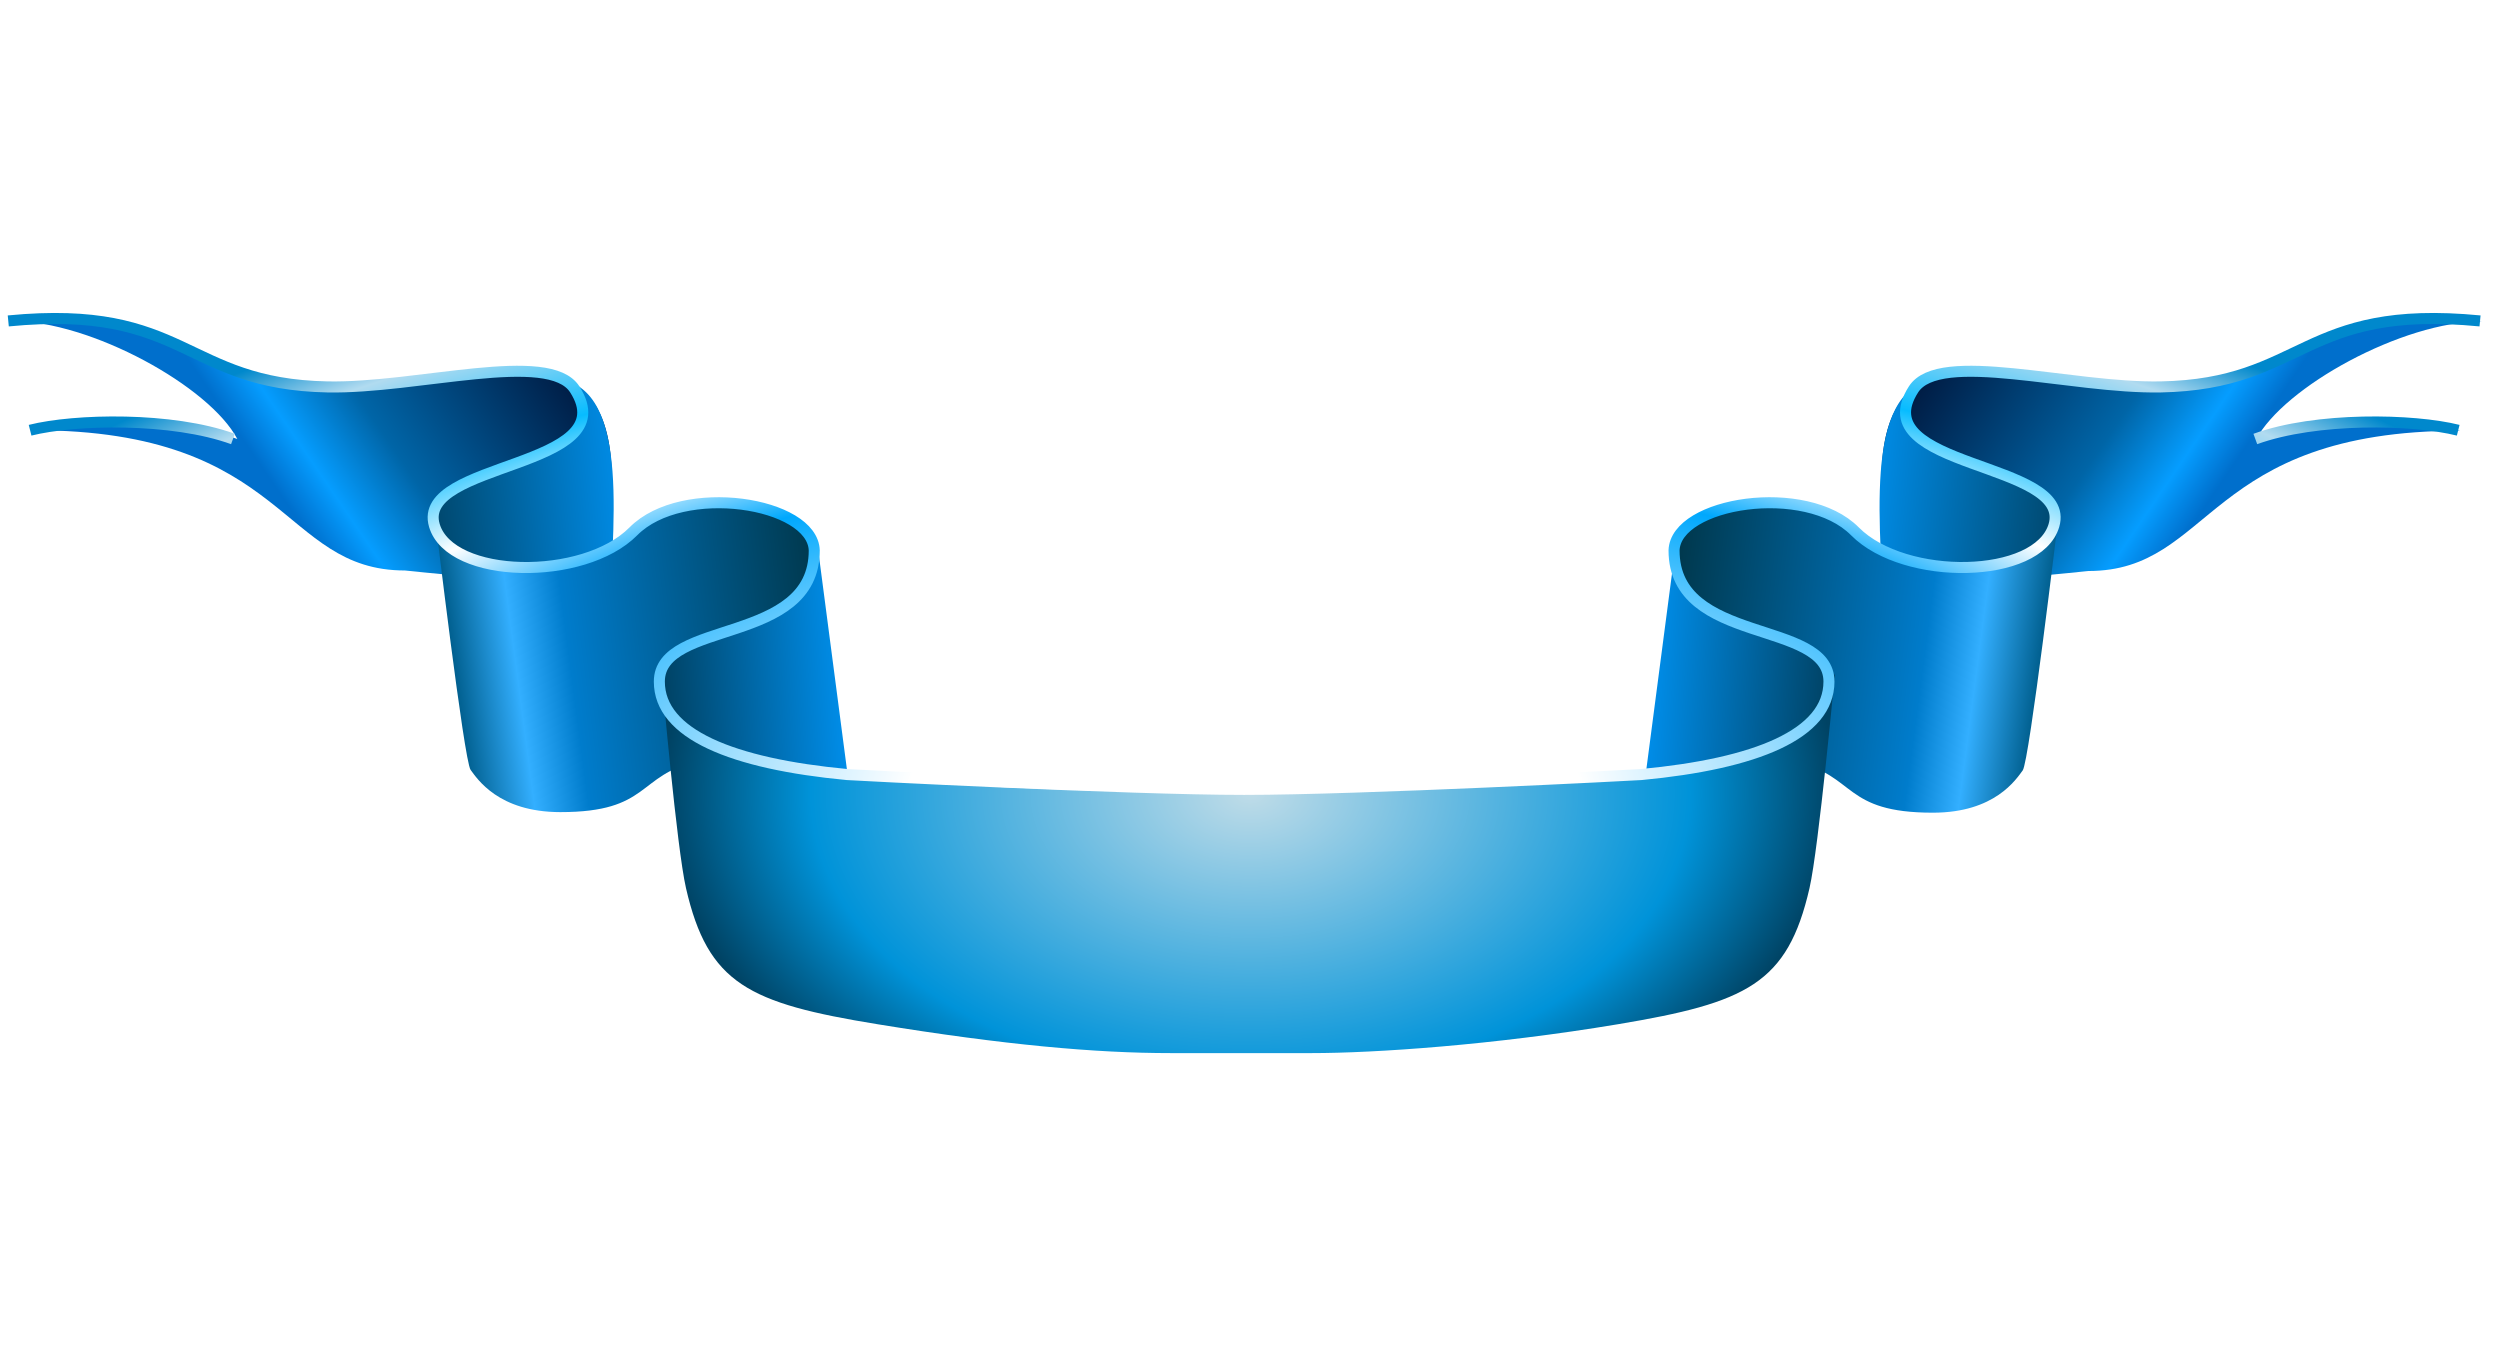
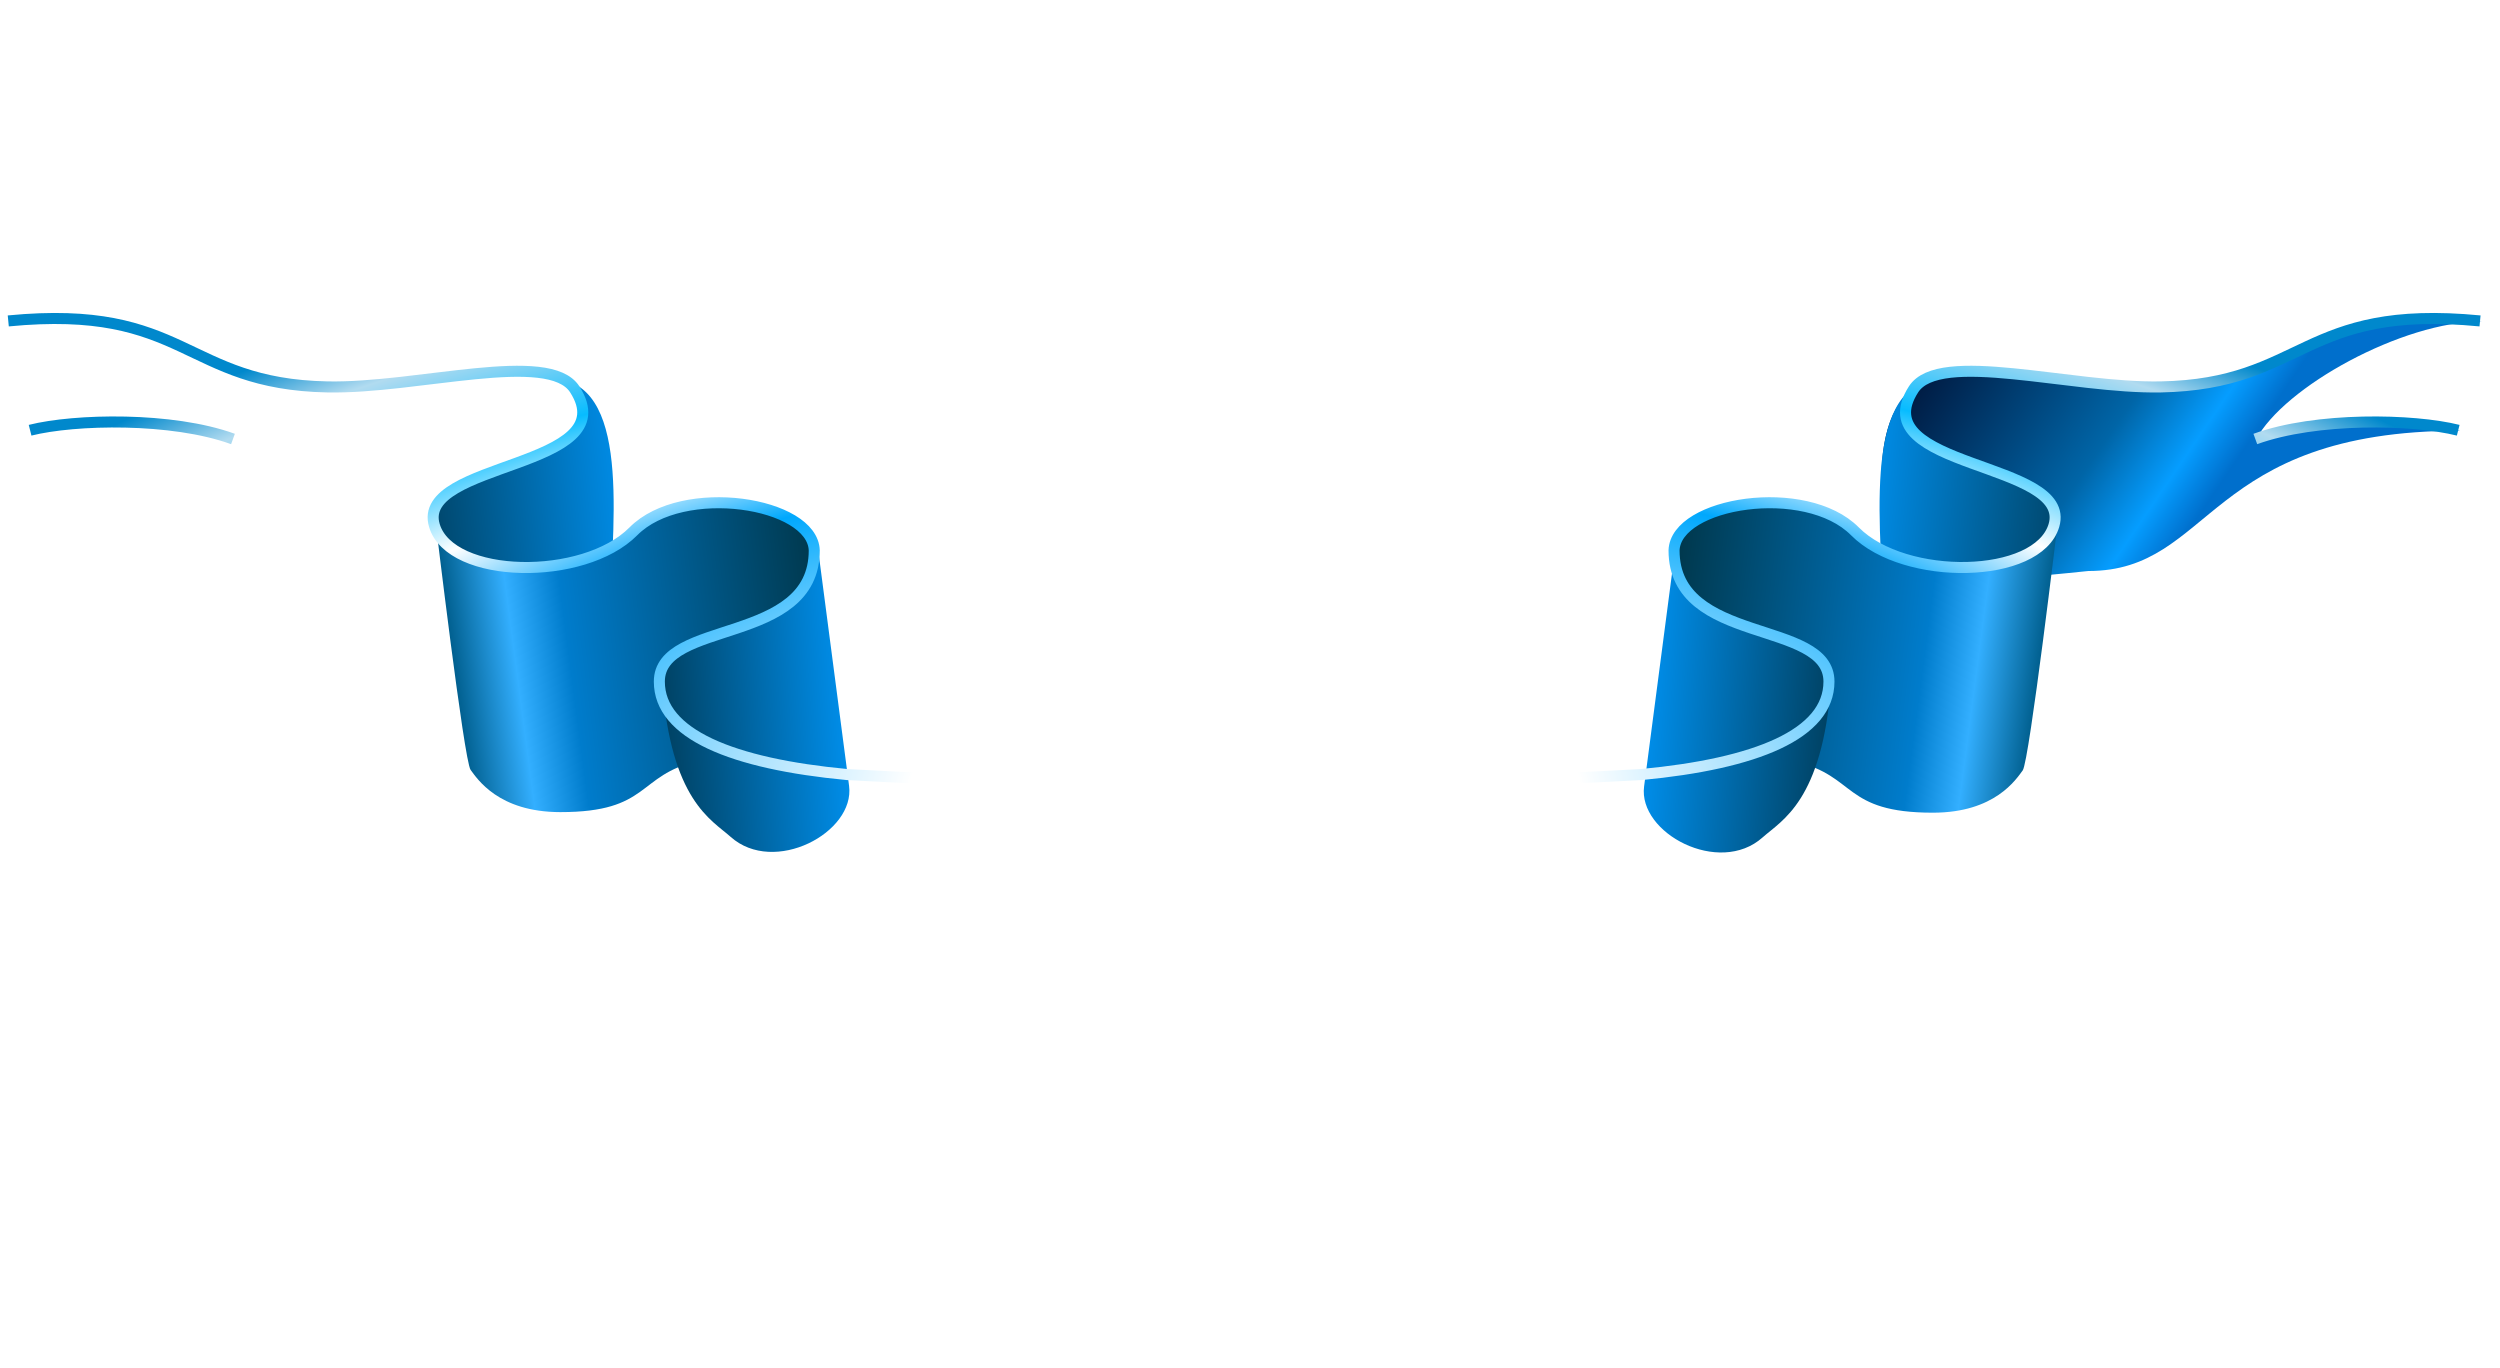
<svg xmlns="http://www.w3.org/2000/svg" xmlns:xlink="http://www.w3.org/1999/xlink" width="226.658" height="124.065">
  <defs>
    <linearGradient id="linearGradient2929">
      <stop stop-color="#000000" offset="0" id="stop2931" />
      <stop stop-color="#000000" stop-opacity="0" offset="1" id="stop2934" />
    </linearGradient>
    <linearGradient id="linearGradient2960">
      <stop stop-color="#ffffff" offset="0" id="stop2962" />
      <stop stop-color="#ffffff" stop-opacity="0" offset="1" id="stop2964" />
    </linearGradient>
    <linearGradient id="linearGradient2850">
      <stop stop-color="#006fcc" offset="0" id="stop2852" />
      <stop stop-color="#059dff" offset="0.146" id="stop2854" />
      <stop stop-color="#0065a7" offset="0.392" id="stop2856" />
      <stop stop-color="#001c44" offset="1" id="stop2858" />
    </linearGradient>
    <linearGradient id="linearGradient2400">
      <stop stop-color="#005e8d" offset="0" id="stop2402" />
      <stop stop-color="#33afff" offset="0.168" id="stop2404" />
      <stop stop-color="#007ccc" offset="0.312" id="stop2406" />
      <stop stop-color="#00384d" offset="1" id="stop2408" />
    </linearGradient>
    <linearGradient id="linearGradient2973">
      <stop stop-color="#ffffff" offset="0" id="stop2975" />
      <stop stop-color="#ffffff" stop-opacity="0" offset="1" id="stop2977" />
    </linearGradient>
    <linearGradient id="linearGradient2919">
      <stop stop-color="#ffffff" offset="0" id="stop2921" />
      <stop stop-color="#ffffff" offset="0.228" id="stop2935" />
      <stop stop-color="#00a8fd" offset="0.569" id="stop2923" />
      <stop stop-color="#ffffff" offset="0.684" id="stop2937" />
      <stop stop-color="#07bcff" offset="0.794" id="stop2925" />
      <stop stop-color="#b1dbf0" offset="0.925" id="stop2933" />
      <stop stop-color="#0088cc" offset="1" id="stop2927" />
    </linearGradient>
    <linearGradient id="linearGradient6884">
      <stop stop-color="#ff0707" offset="0" id="stop6886" />
      <stop stop-color="#2e0000" offset="1" id="stop6888" />
    </linearGradient>
    <linearGradient id="linearGradient5060">
      <stop stop-color="#bfdce8" offset="0" id="stop5062" />
      <stop stop-color="#0093d9" offset="0.749" id="stop5064" />
      <stop stop-color="#004364" offset="1" id="stop5066" />
    </linearGradient>
    <linearGradient id="linearGradient4394">
      <stop stop-color="#0093f3" offset="0" id="stop4396" />
      <stop stop-color="#004162" offset="1" id="stop4398" />
    </linearGradient>
    <radialGradient gradientTransform="matrix(0,1.68,2.003,0,-247.503,-1220.645)" gradientUnits="userSpaceOnUse" xlink:href="#linearGradient6884" id="radialGradient3823" fy="179.755" fx="771.998" r="56.301" cy="180.108" cx="743.383" />
    <radialGradient gradientTransform="matrix(0,1.084,1.26,0,-113.534,-775.858)" gradientUnits="userSpaceOnUse" xlink:href="#linearGradient6884" id="radialGradient3826" fy="180.108" fx="733.515" r="56.301" cy="180.108" cx="733.515" />
    <radialGradient gradientTransform="matrix(-1.1027786e-3,-0.274,0.696,-2.8288023e-3,-312.601,274.549)" gradientUnits="userSpaceOnUse" xlink:href="#linearGradient2919" id="radialGradient3849" fy="612.465" fx="733.752" r="191.577" cy="612.465" cx="733.752" />
    <radialGradient gradientTransform="matrix(0.592,1.0372482e-8,0,0.389,-318.546,-114.894)" gradientUnits="userSpaceOnUse" xlink:href="#linearGradient5060" id="radialGradient3852" fy="480.349" fx="729.562" r="89.832" cy="480.349" cx="729.562" />
    <linearGradient xlink:href="#linearGradient2850" id="linearGradient3886" y2="0.326" x2="0.952" y1="0.509" x1="0.4" />
    <linearGradient xlink:href="#linearGradient4394" id="linearGradient3888" y2="0.5" x2="0" y1="0.339" x1="1" />
    <linearGradient xlink:href="#linearGradient2400" id="linearGradient3890" y2="0.582" x2="1.009" y1="0.688" x1="0.057" />
    <linearGradient xlink:href="#linearGradient4394" id="linearGradient3892" y2="0.5" x2="0" y1="0.38" x1="1" />
    <linearGradient xlink:href="#linearGradient4394" id="linearGradient3895" y2="0.5" x2="-0" y1="0.38" x1="1" />
    <linearGradient xlink:href="#linearGradient2400" id="linearGradient3898" y2="0.582" x2="1.009" y1="0.688" x1="0.057" />
    <linearGradient xlink:href="#linearGradient4394" id="linearGradient3901" y2="0.5" x2="0" y1="0.339" x1="1" />
    <linearGradient xlink:href="#linearGradient2850" id="linearGradient3904" y2="0.326" x2="0.952" y1="0.509" x1="0.4" />
    <radialGradient gradientTransform="matrix(2.753,-8.6131487e-8,0,1.289,-248.608,-90.615)" gradientUnits="userSpaceOnUse" xlink:href="#linearGradient2973" id="radialGradient2273" fy="71.287" fx="120.514" r="25.939" cy="71.287" cx="120.514" />
    <filter id="filter2863">
      <feGaussianBlur id="feGaussianBlur2865" stdDeviation="0.538" />
    </filter>
    <radialGradient gradientTransform="matrix(1,0,0,3.764,0,-778.648)" gradientUnits="userSpaceOnUse" xlink:href="#linearGradient2960" id="radialGradient2549" fy="281.748" fx="585.5" r="27.5" cy="281.748" cx="585.5" />
    <radialGradient gradientTransform="matrix(0,2.182,-3.491,0,766.311,-687.409)" gradientUnits="userSpaceOnUse" xlink:href="#linearGradient2929" id="radialGradient2936" fy="188.294" fx="328.742" r="178.5" cy="188.294" cx="328.742" />
  </defs>
  <g>
    <title>Layer 1</title>
    <g id="ribbon">
      <g id="use3920" transform="matrix(-0.592,0,0,0.529,546.875,-174.683) ">
        <path fill="url(#linearGradient3886)" fill-rule="evenodd" stroke-width="1px" id="path3878" d="m543.674,385.296c27.462,-2.969 26.971,11.314 49.144,11.314c21.929,0 42.824,-12.471 42.824,16.107l-0.125,12.469c-0.072,7.172 -25.761,3.501 -31.563,2.891c-19.15,0 -17.858,-24.042 -56.922,-24.042c6.867,-1.923 21.838,-2.301 31.229,1.5c-4.22,-8.969 -22.385,-20.238 -34.588,-20.238z" />
        <path fill="url(#linearGradient3888)" fill-rule="evenodd" stroke-width="1px" id="path3880" d="m616.841,446.986c6.657,6.657 18.305,2.003 18.305,-6.044c0,-15.305 3.909,-40.727 -5.784,-45.126c10.916,15.085 -23.115,12.769 -20.618,24.564c2.842,20.115 5.137,23.647 8.096,26.606z" />
        <path fill="url(#linearGradient3890)" fill-rule="evenodd" stroke-width="1px" id="path3882" d="m608.606,419.467c0,0 4.394,41.28 5.394,42.78c1,1.5 4.25,7.25 13.75,7.25c13.833,0 11.669,-6.306 21.091,-8.761c6.54,-1.704 20.03,-2.2 19.646,-10.239l-1.236,-25.869c-0.394,-8.244 -19.784,-11.781 -27.36,-3.263c-7.661,8.613 -28.221,9.768 -31.285,-1.899z" />
        <path fill="url(#linearGradient3892)" fill-rule="evenodd" stroke-width="1px" id="path3884" d="m653.841,473.736c6.657,6.657 19.082,-0.746 18.146,-8.739l-4.736,-40.453c0,16.599 -23.889,11.327 -23.889,22.847c1.342,20.115 7.52,23.386 10.479,26.345z" />
      </g>
-       <path fill="url(#linearGradient3904)" fill-rule="evenodd" stroke-width="1px" id="path3894" d="m1.046,29.096c16.251,-1.57 15.961,5.984 29.083,5.984c12.977,0 25.343,-6.596 25.343,8.519l-0.074,6.594c-0.042,3.793 -15.245,1.852 -18.678,1.529c-11.333,0 -10.568,-12.715 -33.686,-12.715c4.064,-1.017 12.923,-1.217 18.481,0.793c-2.497,-4.743 -13.247,-10.704 -20.468,-10.704z" />
      <path fill="url(#linearGradient3901)" fill-rule="evenodd" stroke-width="1px" id="path3896" d="m44.345,61.724c3.94,3.521 10.833,1.06 10.833,-3.197c0,-8.095 2.313,-21.54 -3.423,-23.867c6.46,7.978 -13.679,6.754 -12.201,12.992c1.682,10.638 3.04,12.507 4.791,14.072z" />
      <path fill="url(#linearGradient3898)" fill-rule="evenodd" stroke-width="1px" id="path3898" d="m39.472,47.169c0,0 2.6,21.833 3.192,22.626c0.592,0.793 2.515,3.834 8.137,3.834c8.186,0 6.905,-3.335 12.481,-4.634c3.87,-0.901 11.854,-1.164 11.626,-5.415l-0.732,-13.682c-0.233,-4.36 -11.708,-6.231 -16.191,-1.726c-4.534,4.556 -16.701,5.166 -18.514,-1.004z" />
      <path fill="url(#linearGradient3895)" fill-rule="evenodd" stroke-width="1px" id="path3900" d="m66.241,75.871c3.94,3.521 11.292,-0.394 10.739,-4.622l-2.803,-21.395c0,8.779 -14.137,5.991 -14.137,12.083c0.794,10.638 4.45,12.368 6.201,13.934z" />
-       <path fill="url(#radialGradient3852)" fill-rule="evenodd" stroke-width="1px" id="path3902" d="m118.915,95.478c0,0 -12.761,0 -12.761,0c-6.854,0 -15.104,-0.745 -26.594,-2.618c-11.682,-1.904 -15.373,-3.658 -17.366,-12.341c-0.837,-3.646 -2.158,-18.699 -2.158,-18.699c0,5.971 10.332,7.616 17.117,8.415c8.926,1.051 19.065,1.496 28.124,1.496c0,0 14.513,0 14.513,0c6.741,0 20.381,-0.445 29.307,-1.496c6.786,-0.799 13.495,-1.87 17.261,-9.163c0,0 -1.465,15.801 -2.302,19.447c-1.993,8.684 -5.694,10.388 -17.366,12.341c-11.318,1.894 -22.105,2.618 -27.777,2.618z" />
      <path fill="none" fill-rule="evenodd" stroke="url(#radialGradient3849)" stroke-miterlimit="4" id="path8545" d="m224.848,29.096c-16.175,-1.57 -15.889,5.73 -28.946,5.984c-8.155,0.158 -20.078,-3.415 -22.411,0.215c-4.64,7.216 14.465,6.512 12.723,12.35c-1.457,4.881 -13.526,5.084 -18.038,0.529c-4.462,-4.505 -16.26,-2.638 -16.401,1.726c0,8.647 14.045,6.201 14.045,11.893c0,4.776 -6.633,7.451 -17.034,8.431c-0.309,0.029 -25.474,1.344 -35.987,1.344c-10.512,0 -35.677,-1.315 -35.987,-1.344c-10.401,-0.98 -17.034,-3.655 -17.034,-8.431c0,-5.693 14.045,-3.247 14.045,-11.893c-0.141,-4.364 -11.939,-6.231 -16.401,-1.726c-4.512,4.556 -16.581,4.353 -18.038,-0.529c-1.742,-5.838 17.363,-5.134 12.723,-12.35c-2.334,-3.63 -14.257,-0.056 -22.411,-0.215c-13.057,-0.253 -12.771,-7.554 -28.946,-5.984m1.978,9.911c4.044,-1.017 12.862,-1.217 18.394,0.793m201.747,-0.793c-4.044,-1.017 -12.862,-1.217 -18.394,0.793" />
      <path fill="none" fill-rule="evenodd" stroke="url(#radialGradient3849)" stroke-miterlimit="4" filter="url(#filter2863)" id="path2857" d="m224.848,29.096c-16.175,-1.57 -15.889,5.73 -28.946,5.984c-8.155,0.158 -20.078,-3.415 -22.411,0.215c-4.64,7.216 14.465,6.512 12.723,12.35c-1.457,4.881 -13.526,5.084 -18.038,0.529c-4.462,-4.505 -16.26,-2.638 -16.401,1.726c0,8.647 14.045,6.201 14.045,11.893c0,4.776 -6.633,7.451 -17.034,8.431c-0.309,0.029 -25.474,1.344 -35.987,1.344c-10.512,0 -35.677,-1.315 -35.987,-1.344c-10.401,-0.98 -17.034,-3.655 -17.034,-8.431c0,-5.693 14.045,-3.247 14.045,-11.893c-0.141,-4.364 -11.939,-6.231 -16.401,-1.726c-4.512,4.556 -16.581,4.353 -18.038,-0.529c-1.742,-5.838 17.363,-5.134 12.723,-12.35c-2.334,-3.63 -14.257,-0.056 -22.411,-0.215c-13.057,-0.253 -12.771,-7.554 -28.946,-5.984m1.978,9.911c4.044,-1.017 12.862,-1.217 18.394,0.793m201.747,-0.793c-4.044,-1.017 -12.862,-1.217 -18.394,0.793" />
    </g>
    <use xlink:href="#g3028" height="124.065" width="226.658" y="0" x="0" id="use2551" transform="matrix(0.87,0,0,0.87,-8.045,-53.836) " />
    <use xlink:href="#g3028" height="124.065" width="226.658" y="0" x="0" id="use2553" transform="matrix(0.5,0,0,0.5,136.873,14.179) " />
    <use xlink:href="#use2553" height="124.065" width="226.658" y="0" x="0" id="use2555" transform="matrix(1.271,0,0,1.271,-189.235,-12.201) " />
    <use xlink:href="#use2553" height="124.065" width="226.658" y="0" x="0" id="use2557" transform="matrix(1.271,0,0,1.271,-81.235,-12.201) " />
  </g>
</svg>